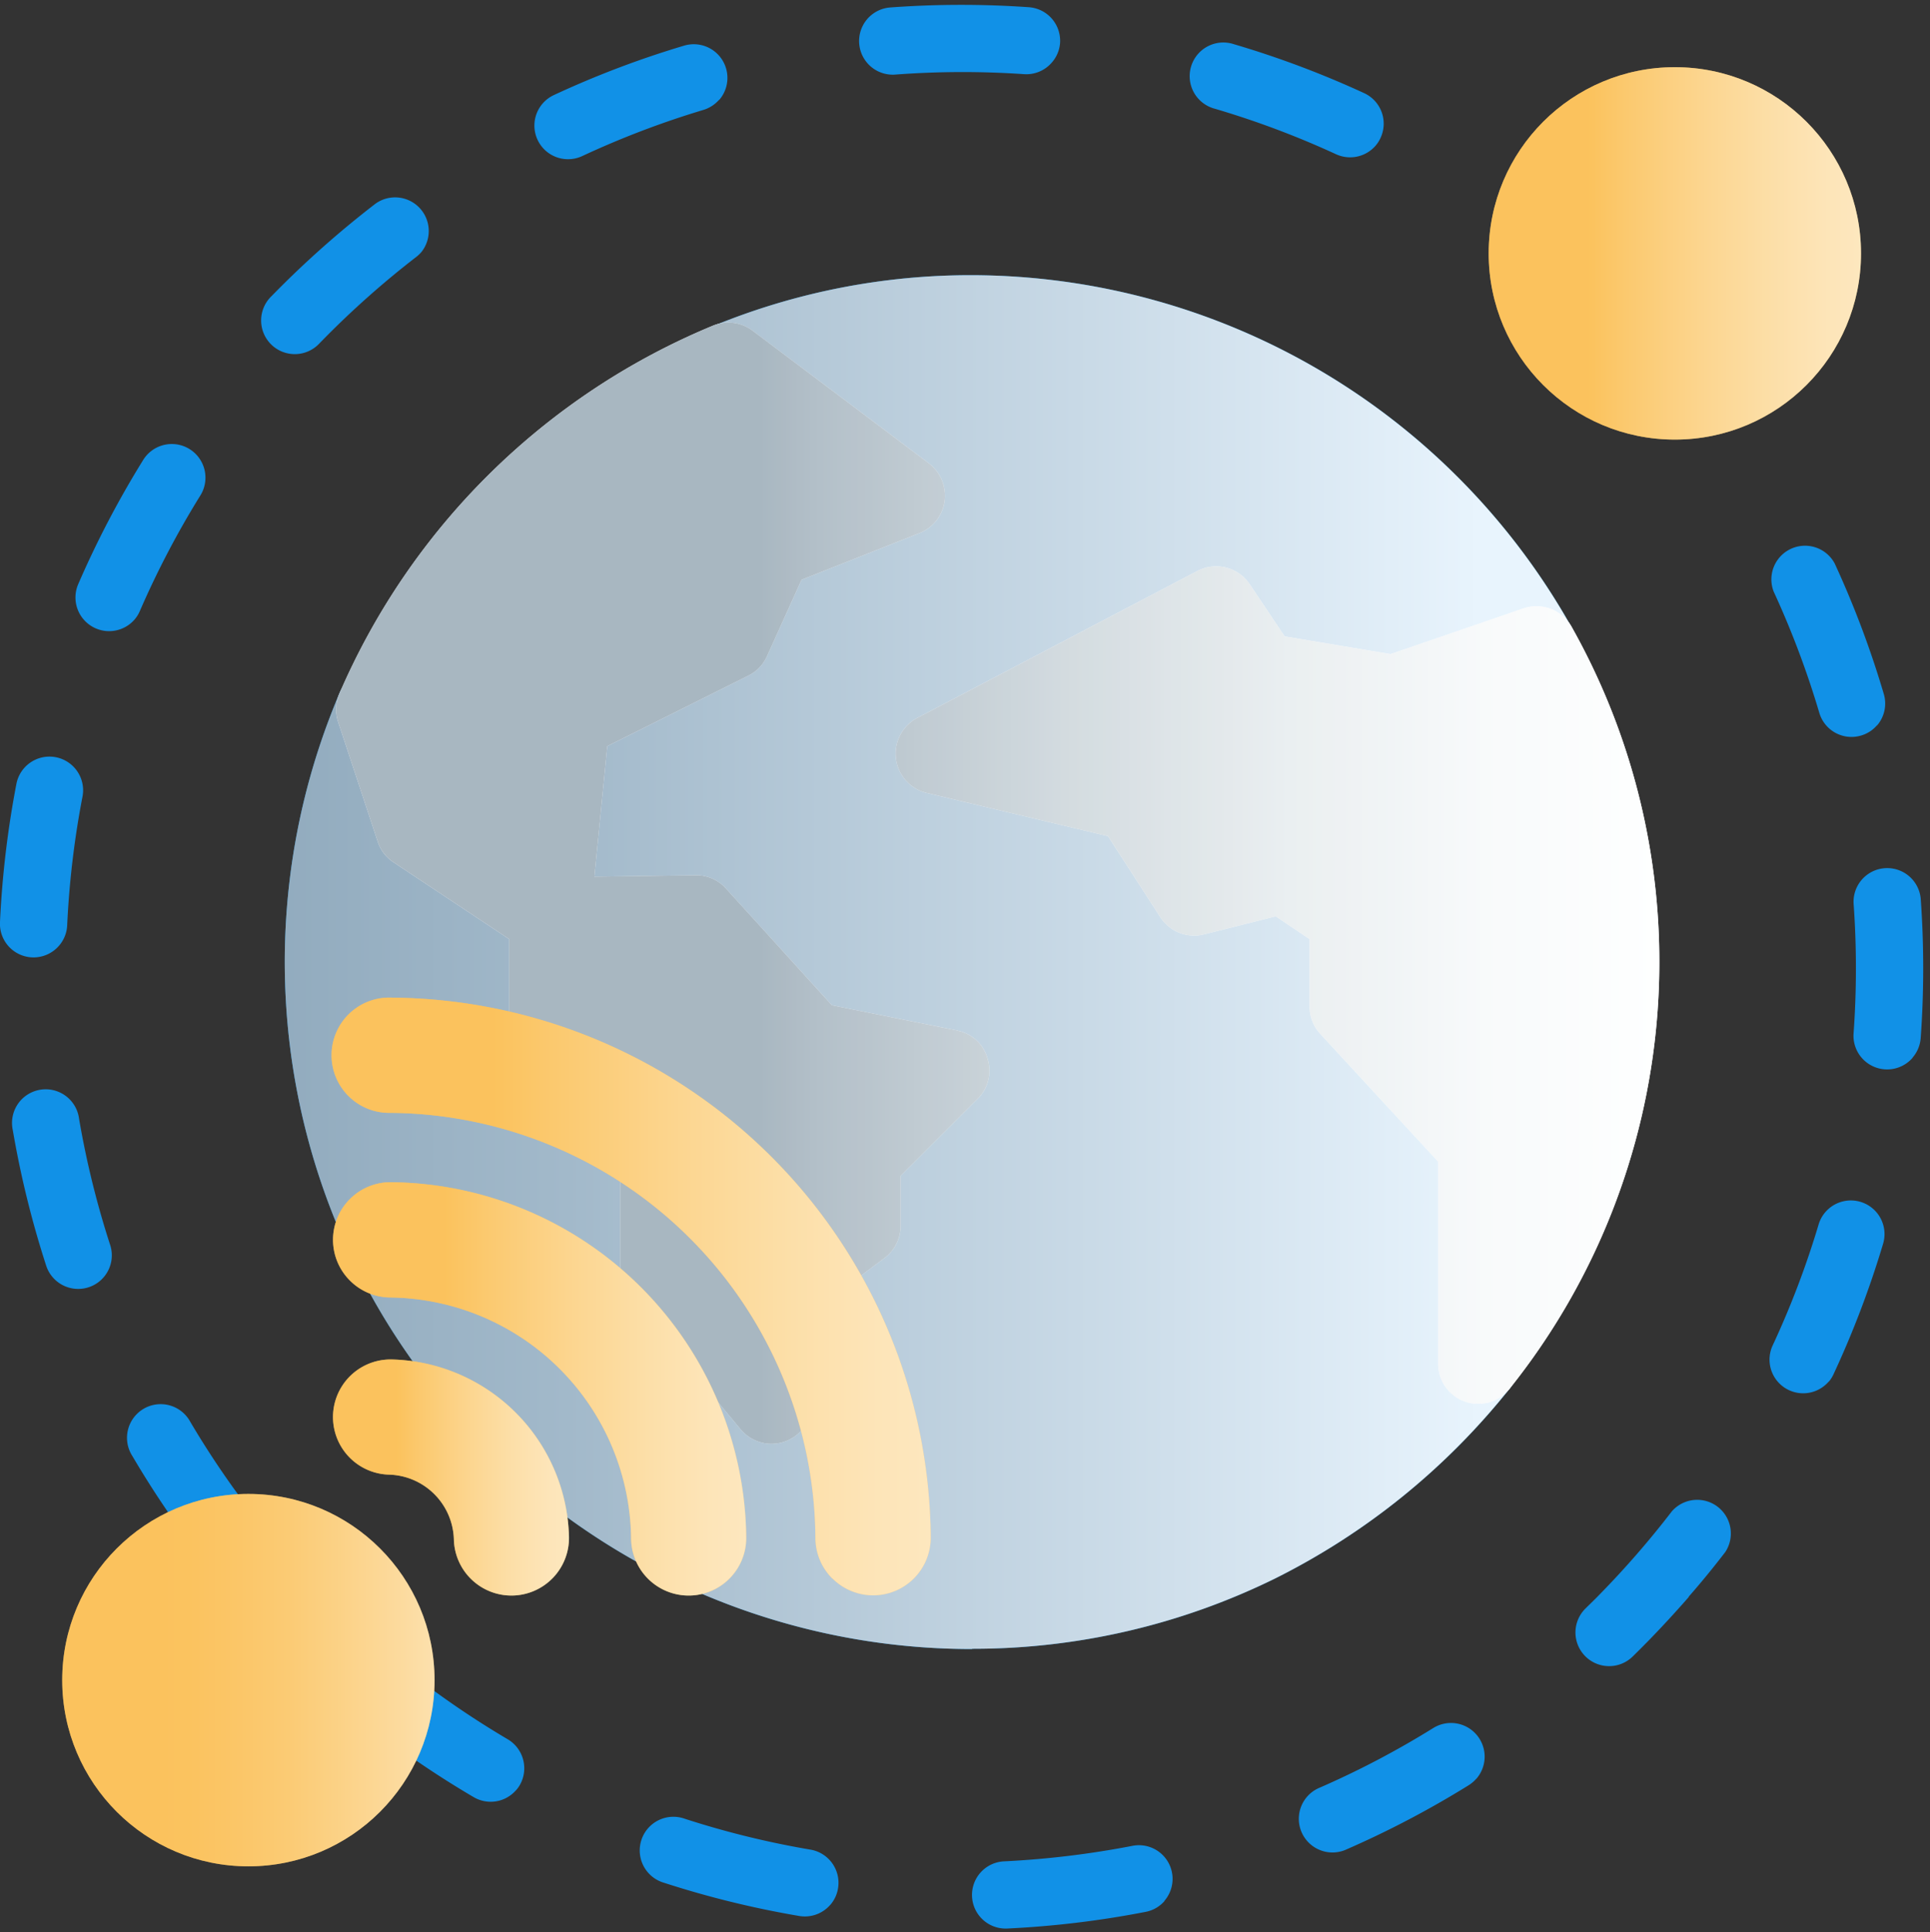
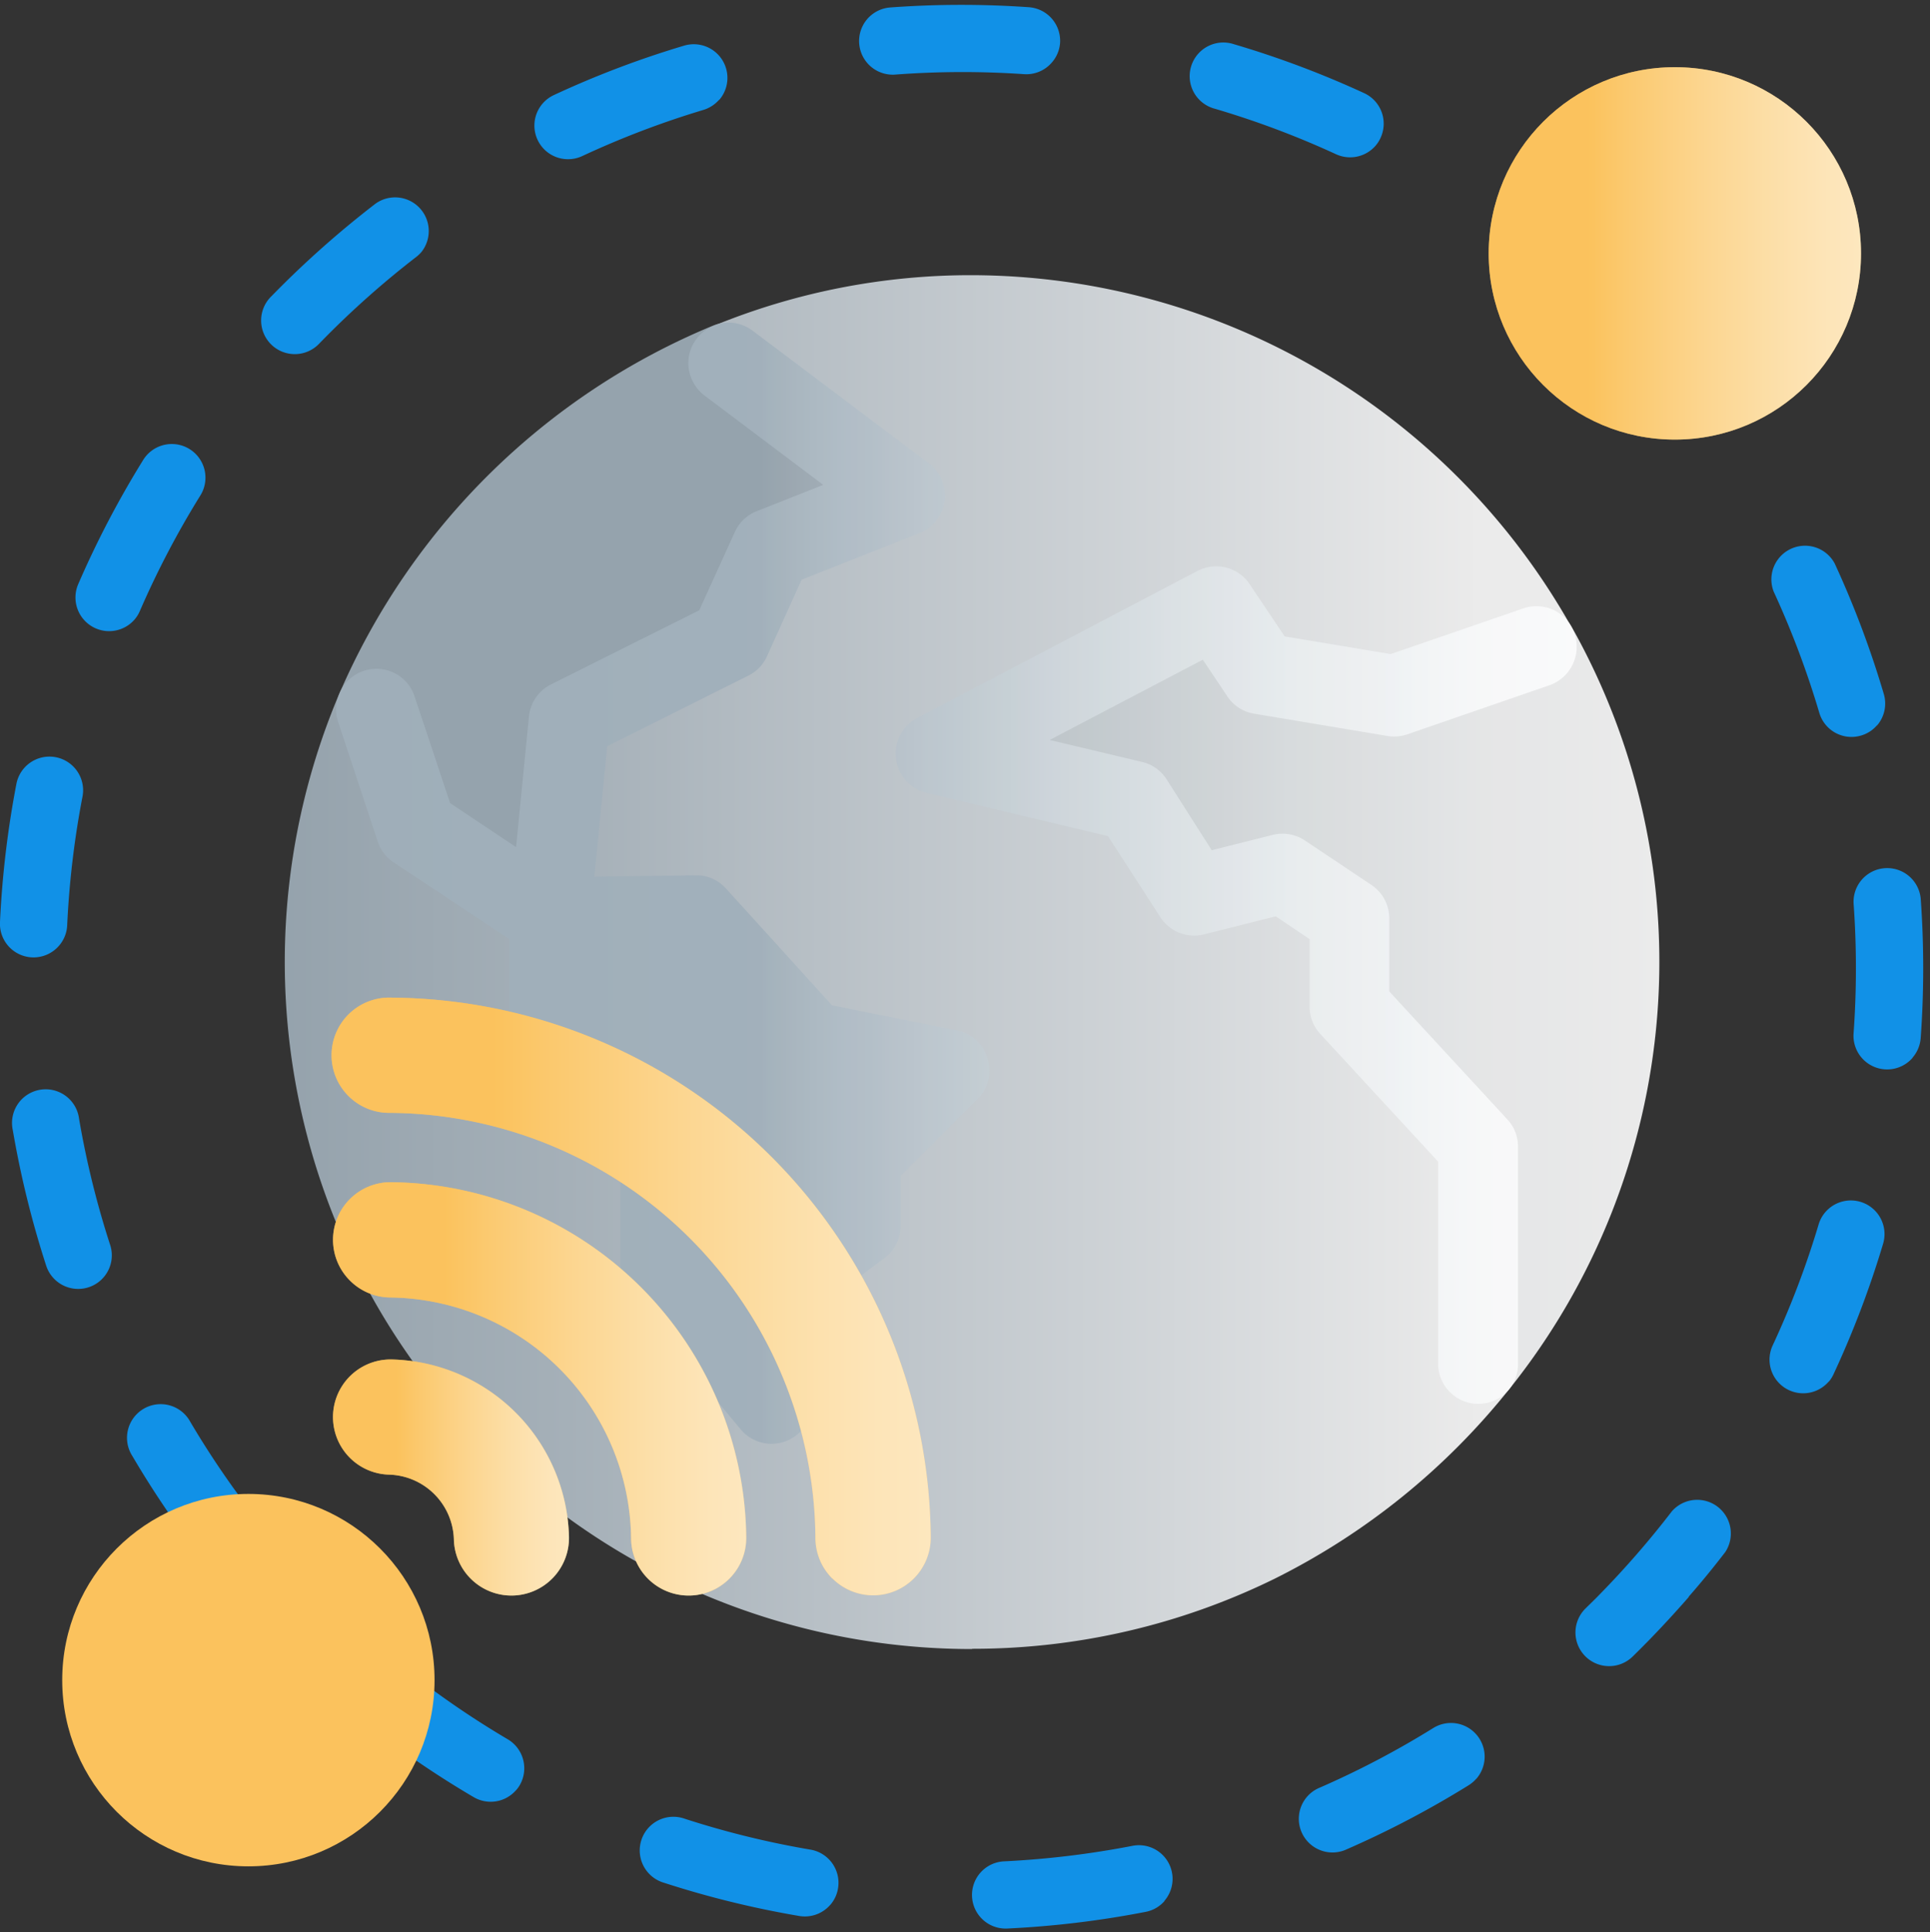
<svg xmlns="http://www.w3.org/2000/svg" xmlns:xlink="http://www.w3.org/1999/xlink" viewBox="0 0 390.53 390.86">
  <rect x="0" y="0" width="390.53" height="390.86" fill="#333333" stroke="none" />
  <defs>
    <style>.cls-1{isolation:isolate;}.cls-2{fill:#1191e7;}.cls-3,.cls-5{opacity:0.9;}.cls-10,.cls-11,.cls-12,.cls-3,.cls-5,.cls-8,.cls-9{mix-blend-mode:multiply;}.cls-3{fill:url(#Gradiente_sem_nome_160);}.cls-4{fill:#f8fcff;}.cls-6{fill:url(#Gradiente_sem_nome_81);}.cls-7{fill:#fbc25d;}.cls-8{opacity:0.5;fill:url(#Gradiente_sem_nome_70);}.cls-10,.cls-11,.cls-12,.cls-9{opacity:0.6;}.cls-9{fill:url(#Gradiente_sem_nome_28);}.cls-10{fill:url(#Gradiente_sem_nome_28-2);}.cls-11{fill:url(#Gradiente_sem_nome_28-3);}.cls-12{fill:url(#Gradiente_sem_nome_28-4);}</style>
    <linearGradient id="Gradiente_sem_nome_160" x1="57.65" y1="194.62" x2="319.01" y2="194.62" gradientUnits="userSpaceOnUse">
      <stop offset="0" stop-color="#a0afba" />
      <stop offset="0.22" stop-color="#b2bec7" />
      <stop offset="0.65" stop-color="#e0e5e9" />
      <stop offset="0.92" stop-color="#fff" />
    </linearGradient>
    <linearGradient id="Gradiente_sem_nome_81" x1="68.03" y1="178.64" x2="335.73" y2="178.64" gradientUnits="userSpaceOnUse">
      <stop offset="0.32" stop-color="#a0afba" />
      <stop offset="0.36" stop-color="#abb8c2" />
      <stop offset="0.55" stop-color="#cfd7dc" />
      <stop offset="0.72" stop-color="#e9edef" />
      <stop offset="0.88" stop-color="#f9fafb" />
      <stop offset="1" stop-color="#fff" />
    </linearGradient>
    <linearGradient id="Gradiente_sem_nome_70" x1="12.6" y1="339.89" x2="87.93" y2="339.89" gradientUnits="userSpaceOnUse">
      <stop offset="0.25" stop-color="#fbc25d" />
      <stop offset="0.35" stop-color="#fbc463" />
      <stop offset="0.47" stop-color="#fcca73" />
      <stop offset="0.61" stop-color="#fcd48d" />
      <stop offset="0.75" stop-color="#fde2b2" />
      <stop offset="0.91" stop-color="#fef3e0" />
      <stop offset="1" stop-color="#fff" />
    </linearGradient>
    <linearGradient id="Gradiente_sem_nome_28" x1="301.23" y1="51.26" x2="376.57" y2="51.26" gradientUnits="userSpaceOnUse">
      <stop offset="0.27" stop-color="#fbc25d" />
      <stop offset="0.36" stop-color="#fccc78" />
      <stop offset="0.58" stop-color="#fde2b2" />
      <stop offset="0.77" stop-color="#fef2dc" />
      <stop offset="0.91" stop-color="#fffbf5" />
      <stop offset="1" stop-color="#fff" />
    </linearGradient>
    <linearGradient id="Gradiente_sem_nome_28-2" x1="67.38" y1="262.3" x2="188.33" y2="262.3" xlink:href="#Gradiente_sem_nome_28" />
    <linearGradient id="Gradiente_sem_nome_28-3" x1="67.38" y1="280.97" x2="150.99" y2="280.97" xlink:href="#Gradiente_sem_nome_28" />
    <linearGradient id="Gradiente_sem_nome_28-4" x1="67.39" y1="298.9" x2="115.13" y2="298.9" xlink:href="#Gradiente_sem_nome_28" />
  </defs>
  <title>virtualização</title>
  <g class="cls-1">
    <g id="Camada_9" data-name="Camada 9">
-       <path class="cls-2" d="M196.69,333.6a139,139,0,0,1-128-193.35,8.13,8.13,0,0,1,15.21.65l7.17,21.56,13.36,8.91,2.61-26.45a8.11,8.11,0,0,1,4.45-6.46l30-15,7.22-15.86a8.08,8.08,0,0,1,4.4-4.18l13.47-5.33L142.54,80a8.27,8.27,0,0,1-3.2-7.54,8.18,8.18,0,0,1,5-6.52,137.05,137.05,0,0,1,52.36-10.27A139.51,139.51,0,0,1,318,126.89a8.07,8.07,0,0,1,.49,6.9,8.19,8.19,0,0,1-4.94,4.83l-28.79,9.94a8.43,8.43,0,0,1-4,.33l-27-4.51a8.07,8.07,0,0,1-5.43-3.53l-4.94-7.39-31,16.24,18.74,4.45a8,8,0,0,1,4.94,3.54L245.19,172l12.33-3.1A8.2,8.2,0,0,1,264,170l13.47,9a8.16,8.16,0,0,1,3.64,6.79v14.77L305,226.44a8.12,8.12,0,0,1,2.17,5.54v44a8.06,8.06,0,0,1-1.79,5.05,141.34,141.34,0,0,1-47.47,38.35,138.48,138.48,0,0,1-61.21,14.17Z" />
      <path class="cls-3" d="M196.69,333.6a139,139,0,0,1-128-193.35,8.13,8.13,0,0,1,15.21.65l7.17,21.56,13.36,8.91,2.61-26.45a8.11,8.11,0,0,1,4.45-6.46l30-15,7.22-15.86a8.08,8.08,0,0,1,4.4-4.18l13.47-5.33L142.54,80a8.27,8.27,0,0,1-3.2-7.54,8.18,8.18,0,0,1,5-6.52,137.05,137.05,0,0,1,52.36-10.27A139.51,139.51,0,0,1,318,126.89a8.07,8.07,0,0,1,.49,6.9,8.19,8.19,0,0,1-4.94,4.83l-28.79,9.94a8.43,8.43,0,0,1-4,.33l-27-4.51a8.07,8.07,0,0,1-5.43-3.53l-4.94-7.39-31,16.24,18.74,4.45a8,8,0,0,1,4.94,3.54L245.19,172l12.33-3.1A8.2,8.2,0,0,1,264,170l13.47,9a8.16,8.16,0,0,1,3.64,6.79v14.77L305,226.44a8.12,8.12,0,0,1,2.17,5.54v44a8.06,8.06,0,0,1-1.79,5.05,141.34,141.34,0,0,1-47.47,38.35,138.48,138.48,0,0,1-61.21,14.17Z" />
-       <path class="cls-4" d="M318,126.78a8.15,8.15,0,0,0-9.78-3.69l-26.83,9.23-21.45-3.58-7.06-10.54a8.17,8.17,0,0,0-10.54-2.72l-56.75,29.77a8.16,8.16,0,0,0,1.9,15.15l36.71,8.75,10.59,16.4a8.15,8.15,0,0,0,8.86,3.47l14.5-3.64L265,190v13.63a8.1,8.1,0,0,0,2.17,5.54L291,235v40.84a8.13,8.13,0,0,0,5.48,7.72,7.76,7.76,0,0,0,2.66.43,8,8,0,0,0,6.36-3.1A138.22,138.22,0,0,0,318,126.78ZM193.76,208.47l-25.42-5.11-21.45-23.62a8,8,0,0,0-6.14-2.67l-20.48.28,2.61-26.4,28.57-14.28a8,8,0,0,0,3.75-3.91l7-15.48,23.9-9.45a8.17,8.17,0,0,0,5.05-6.47,8.26,8.26,0,0,0-3.15-7.6L152.26,66.88a8.12,8.12,0,0,0-8-1,141,141,0,0,0-75.6,74.47,8.1,8.1,0,0,0-.22,5.75l8,24.17a7.93,7.93,0,0,0,3.2,4.18L103.06,190v17.49a8.23,8.23,0,0,0,2.28,5.7l20.15,20.75v23a8,8,0,0,0,1.9,5.22l22.48,27a8.15,8.15,0,0,0,14.4-5.21V265.5l14.72-11a8.11,8.11,0,0,0,3.25-6.52v-10.1l15.59-15.59a8,8,0,0,0,2-8.14,7.87,7.87,0,0,0-6.08-5.65Z" />
      <g class="cls-5">
        <path class="cls-6" d="M318,126.78a8.15,8.15,0,0,0-9.78-3.69l-26.83,9.23-21.45-3.58-7.06-10.54a8.17,8.17,0,0,0-10.54-2.72l-56.75,29.77a8.16,8.16,0,0,0,1.9,15.15l36.71,8.75,10.59,16.4a8.15,8.15,0,0,0,8.86,3.47l14.5-3.64L265,190v13.63a8.1,8.1,0,0,0,2.17,5.54L291,235v40.84a8.13,8.13,0,0,0,5.48,7.72,7.76,7.76,0,0,0,2.66.43,8,8,0,0,0,6.36-3.1A138.22,138.22,0,0,0,318,126.78ZM193.76,208.47l-25.42-5.11-21.45-23.62a8,8,0,0,0-6.14-2.67l-20.48.28,2.61-26.4,28.57-14.28a8,8,0,0,0,3.75-3.91l7-15.48,23.9-9.45a8.17,8.17,0,0,0,5.05-6.47,8.26,8.26,0,0,0-3.15-7.6L152.26,66.88a8.12,8.12,0,0,0-8-1,141,141,0,0,0-75.6,74.47,8.1,8.1,0,0,0-.22,5.75l8,24.17a7.93,7.93,0,0,0,3.2,4.18L103.06,190v17.49a8.23,8.23,0,0,0,2.28,5.7l20.15,20.75v23a8,8,0,0,0,1.9,5.22l22.48,27a8.15,8.15,0,0,0,14.4-5.21V265.5l14.72-11a8.11,8.11,0,0,0,3.25-6.52v-10.1l15.59-15.59a8,8,0,0,0,2-8.14,7.87,7.87,0,0,0-6.08-5.65Z" />
      </g>
      <path class="cls-2" d="M341.71,323.08c-2.62,3-5.38,6-8.2,8.89q-1.56,1.59-3.14,3.14a6.81,6.81,0,1,1-9.51-9.75c1-1,2-1.93,2.93-2.92a183.92,183.92,0,0,0,14.49-16.68A6.81,6.81,0,0,1,349.09,314c-2.36,3.07-4.84,6.11-7.38,9ZM370,279.53a6.81,6.81,0,0,1-11.31-7.34,179.41,179.41,0,0,0,9.3-24.48,6.81,6.81,0,1,1,13.05,3.9,194.88,194.88,0,0,1-10,26.33,6.58,6.58,0,0,1-1,1.59Zm-71.28,80.31a7.08,7.08,0,0,1-1.55,1.32,194.12,194.12,0,0,1-25,13.1,6.81,6.81,0,0,1-5.42-12.49A179.37,179.37,0,0,0,290,349.59a6.81,6.81,0,0,1,8.74,10.25ZM387,214a6.81,6.81,0,0,1-11.93-5,183.57,183.57,0,0,0,0-26.22,6.81,6.81,0,0,1,13.58-1,196.33,196.33,0,0,1,0,28.18,6.83,6.83,0,0,1-1.65,4ZM235.65,384.56a6.75,6.75,0,0,1-3.84,2.21,194.8,194.8,0,0,1-28,3.37,6.8,6.8,0,0,1-.65-13.59,183.65,183.65,0,0,0,26-3.14,6.81,6.81,0,0,1,6.44,11.15ZM379.79,146.74a6.7,6.7,0,0,1-3.21,2.06,6.79,6.79,0,0,1-8.45-4.6,182.56,182.56,0,0,0-9.24-24.54A6.81,6.81,0,0,1,371.25,114a195,195,0,0,1,9.93,26.39,6.79,6.79,0,0,1-1.39,6.4ZM168,385.35a6.81,6.81,0,0,1-6.29,2.25,194,194,0,0,1-27.36-6.72,6.81,6.81,0,1,1,4.2-12.95A180.24,180.24,0,0,0,164,374.18a6.81,6.81,0,0,1,5.57,7.85,6.7,6.7,0,0,1-1.56,3.32Zm-63.58-23.2a6.79,6.79,0,0,1-8.59,1.4,193.28,193.28,0,0,1-23.19-16,6.81,6.81,0,1,1,8.54-10.6,181.21,181.21,0,0,0,21.55,14.9,6.82,6.82,0,0,1,2.42,9.32,6.36,6.36,0,0,1-.73,1Zm-51.2-44.28a7,7,0,0,1-.87.85,6.8,6.8,0,0,1-9.57-1,193.21,193.21,0,0,1-16-23.17,6.81,6.81,0,1,1,11.72-6.92,181.81,181.81,0,0,0,14.93,21.55A6.81,6.81,0,0,1,53.19,317.87ZM278.34,29.48a6.82,6.82,0,0,1-8,1.72A180.69,180.69,0,0,0,245.83,22a6.81,6.81,0,1,1,3.84-13.06,194.22,194.22,0,0,1,26.38,9.91,6.8,6.8,0,0,1,3.32,9A6.51,6.51,0,0,1,278.34,29.48ZM21,258.36A6.81,6.81,0,0,1,9.33,256a196,196,0,0,1-6.74-27.37A6.81,6.81,0,1,1,16,226.33a181.62,181.62,0,0,0,6.27,25.46A6.79,6.79,0,0,1,21,258.36ZM212.79,12.7A6.79,6.79,0,0,1,207.17,15,182.11,182.11,0,0,0,181,15.1a6.81,6.81,0,0,1-1-13.58,196.33,196.33,0,0,1,28.18-.06,6.81,6.81,0,0,1,6.32,7.26A6.74,6.74,0,0,1,212.79,12.7ZM12,191.25A6.8,6.8,0,0,1,0,186.48a196.21,196.21,0,0,1,3.34-28,6.81,6.81,0,0,1,13.37,2.59,182,182,0,0,0-3.11,26A6.76,6.76,0,0,1,12,191.25ZM145.51,20.18a6.89,6.89,0,0,1-3.19,2.06,182,182,0,0,0-24.5,9.33,6.8,6.8,0,1,1-5.76-12.33,193.14,193.14,0,0,1,26.35-10,6.81,6.81,0,0,1,7.1,11ZM27.22,125.34a6.81,6.81,0,0,1-11.39-7.17,193.81,193.81,0,0,1,13.07-25,6.81,6.81,0,1,1,11.57,7.18,181,181,0,0,0-12.15,23.21A6.71,6.71,0,0,1,27.22,125.34Zm58-74.3a6.87,6.87,0,0,1-1,.94A184.14,184.14,0,0,0,65.18,68.91l-.5.51a6.81,6.81,0,1,1-9.76-9.49l.52-.53A198.23,198.23,0,0,1,76,41.19,6.81,6.81,0,0,1,85.26,51Z" />
      <circle class="cls-7" cx="50.26" cy="339.89" r="37.67" />
-       <circle class="cls-8" cx="50.26" cy="339.89" r="37.67" />
      <circle class="cls-7" cx="338.9" cy="51.26" r="37.67" />
      <circle class="cls-9" cx="338.9" cy="51.26" r="37.67" />
      <path class="cls-7" d="M168.44,319.36A11.6,11.6,0,0,1,165,311.2,86.68,86.68,0,0,0,79,225.13a11.66,11.66,0,1,1,.16-23.31A110,110,0,0,1,188.33,311a11.65,11.65,0,0,1-19.89,8.32Z" />
      <path class="cls-7" d="M70.8,259.05a11.65,11.65,0,0,1,8.36-19.89A72.65,72.65,0,0,1,151,311a11.65,11.65,0,0,1-23.3.26,49.33,49.33,0,0,0-48.78-48.78,11.64,11.64,0,0,1-8.11-3.42Z" />
      <path class="cls-7" d="M95.24,319.36a11.62,11.62,0,0,1-3.4-7.93,13.5,13.5,0,0,0-13.12-13.11,11.65,11.65,0,0,1,.63-23.3,36.8,36.8,0,0,1,35.78,35.78,11.65,11.65,0,0,1-19.89,8.56Z" />
      <path class="cls-10" d="M168.44,319.36A11.6,11.6,0,0,1,165,311.2,86.68,86.68,0,0,0,79,225.13a11.66,11.66,0,1,1,.16-23.31A110,110,0,0,1,188.33,311a11.65,11.65,0,0,1-19.89,8.32Z" />
      <path class="cls-11" d="M70.8,259.05a11.65,11.65,0,0,1,8.36-19.89A72.65,72.65,0,0,1,151,311a11.65,11.65,0,0,1-23.3.26,49.33,49.33,0,0,0-48.78-48.78,11.64,11.64,0,0,1-8.11-3.42Z" />
      <path class="cls-12" d="M95.24,319.36a11.62,11.62,0,0,1-3.4-7.93,13.5,13.5,0,0,0-13.12-13.11,11.65,11.65,0,0,1,.63-23.3,36.8,36.8,0,0,1,35.78,35.78,11.65,11.65,0,0,1-19.89,8.56Z" />
    </g>
  </g>
</svg>